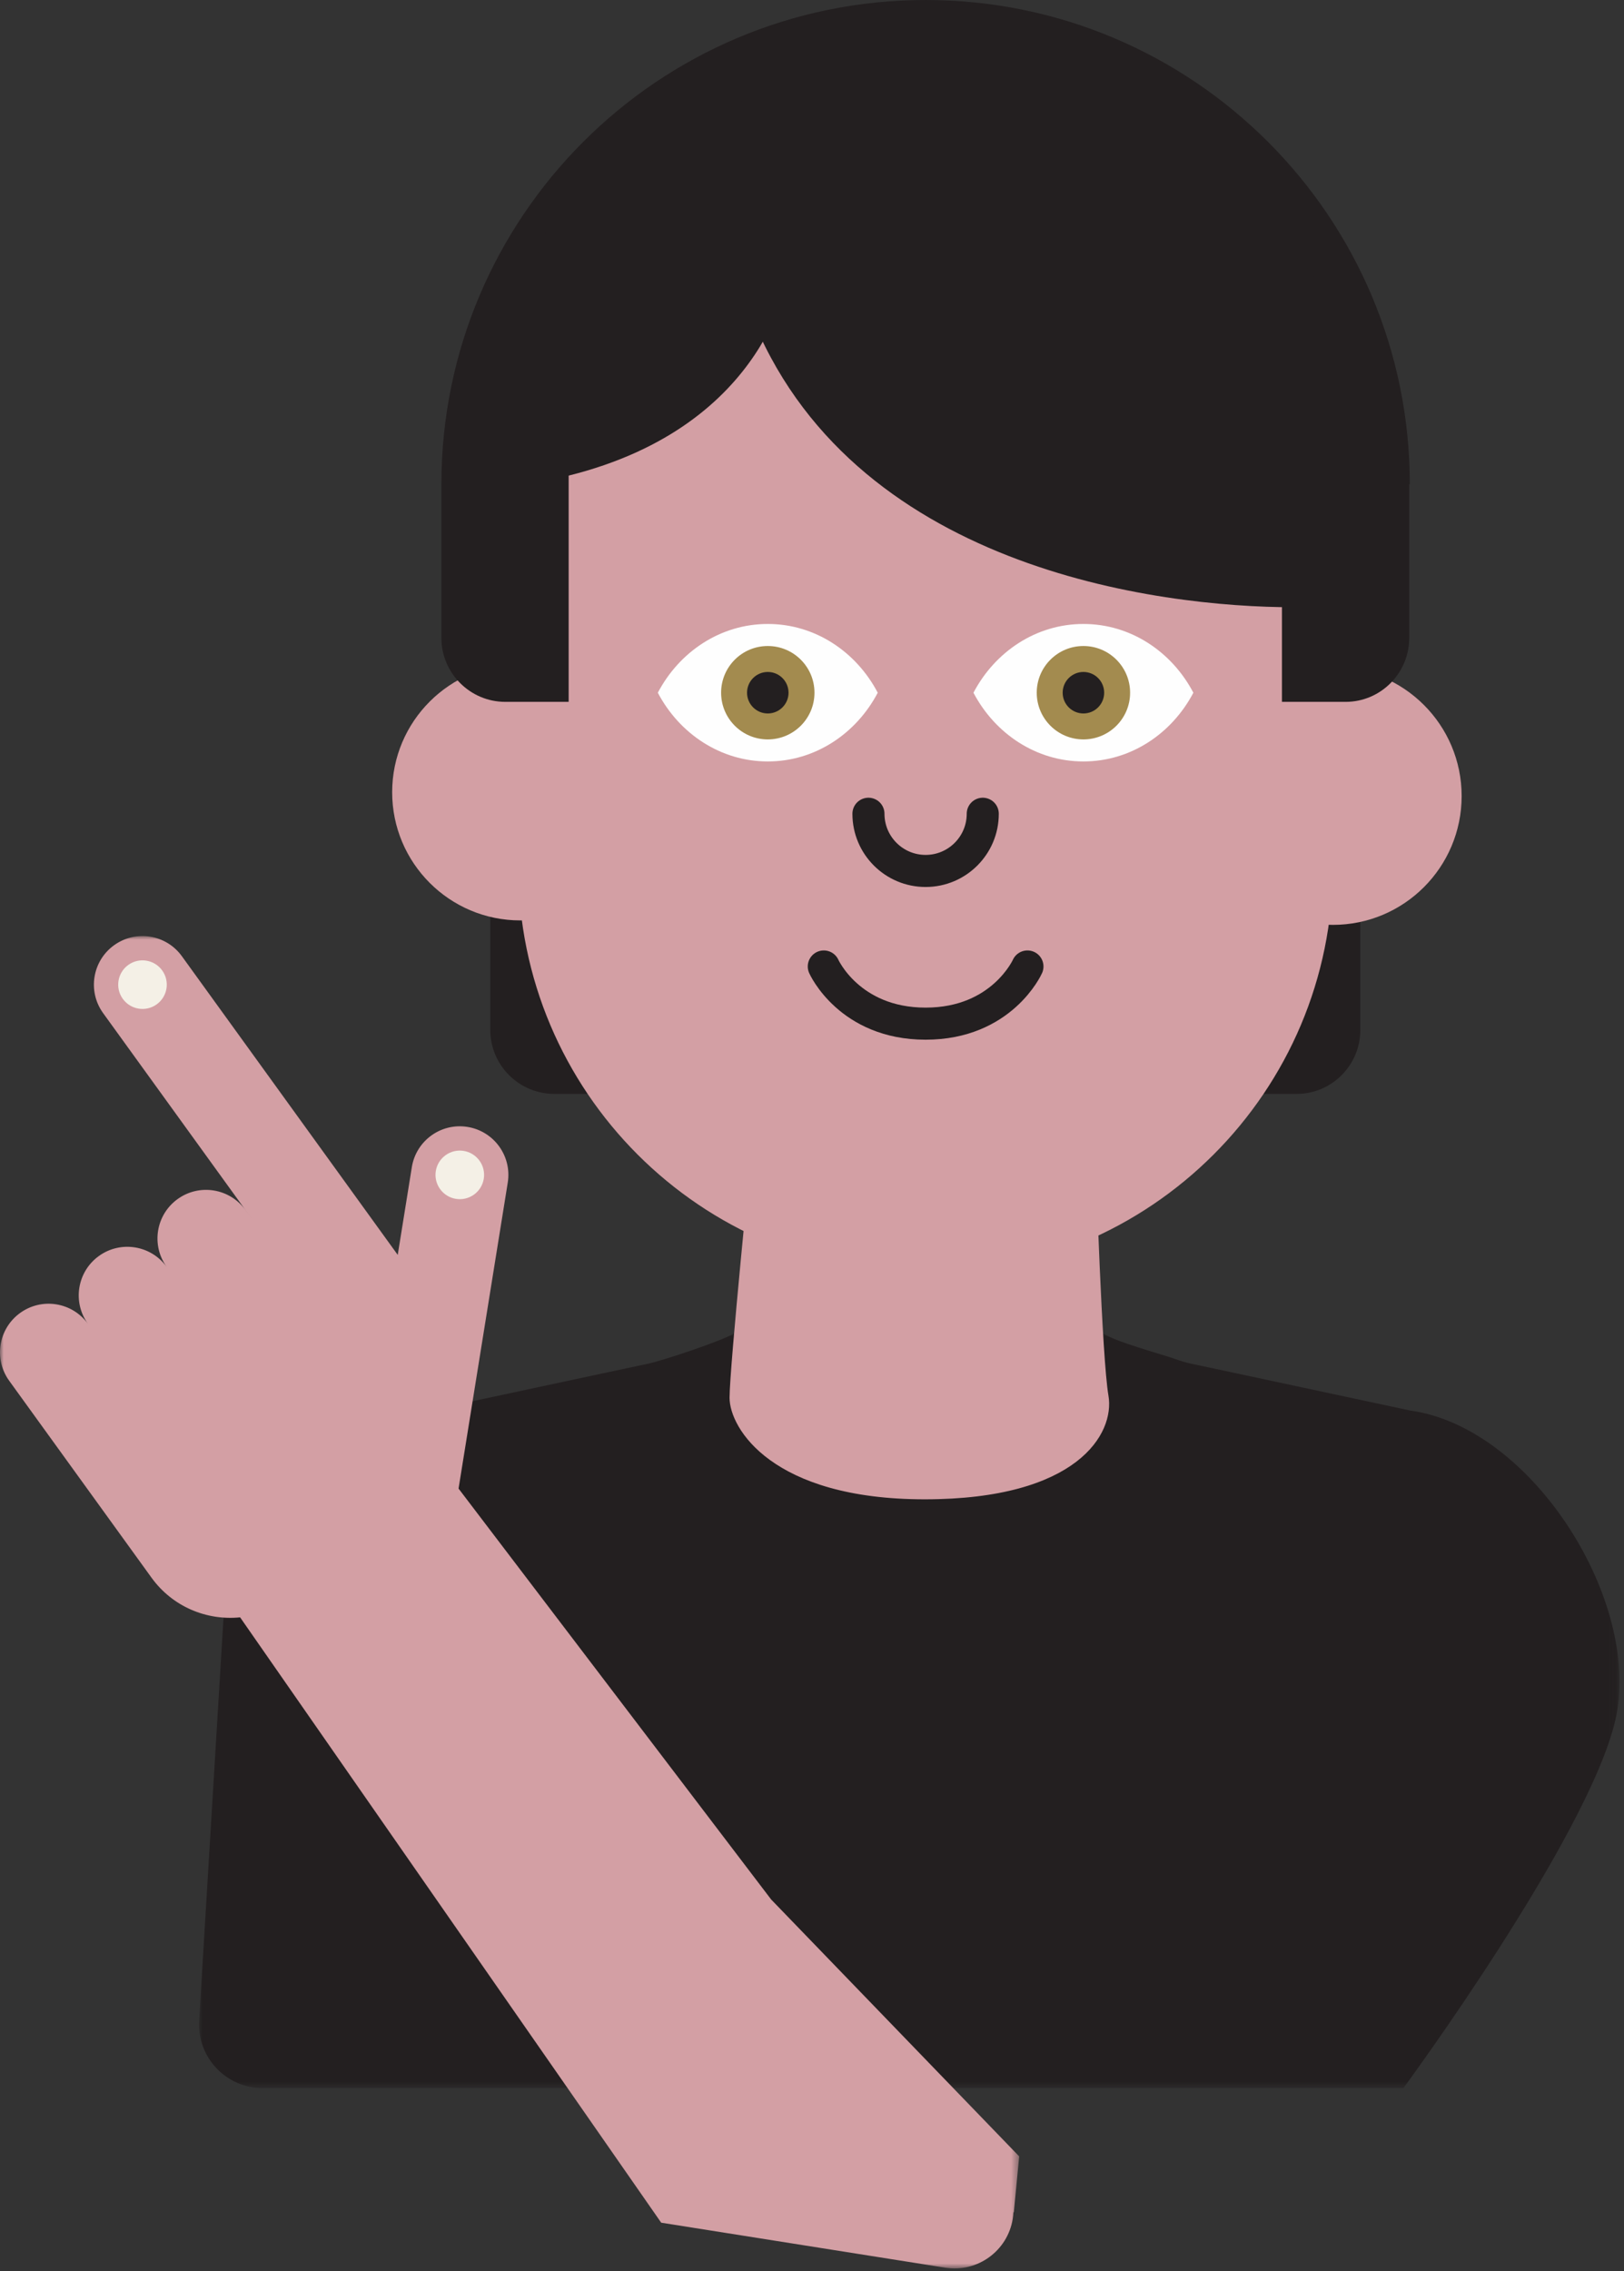
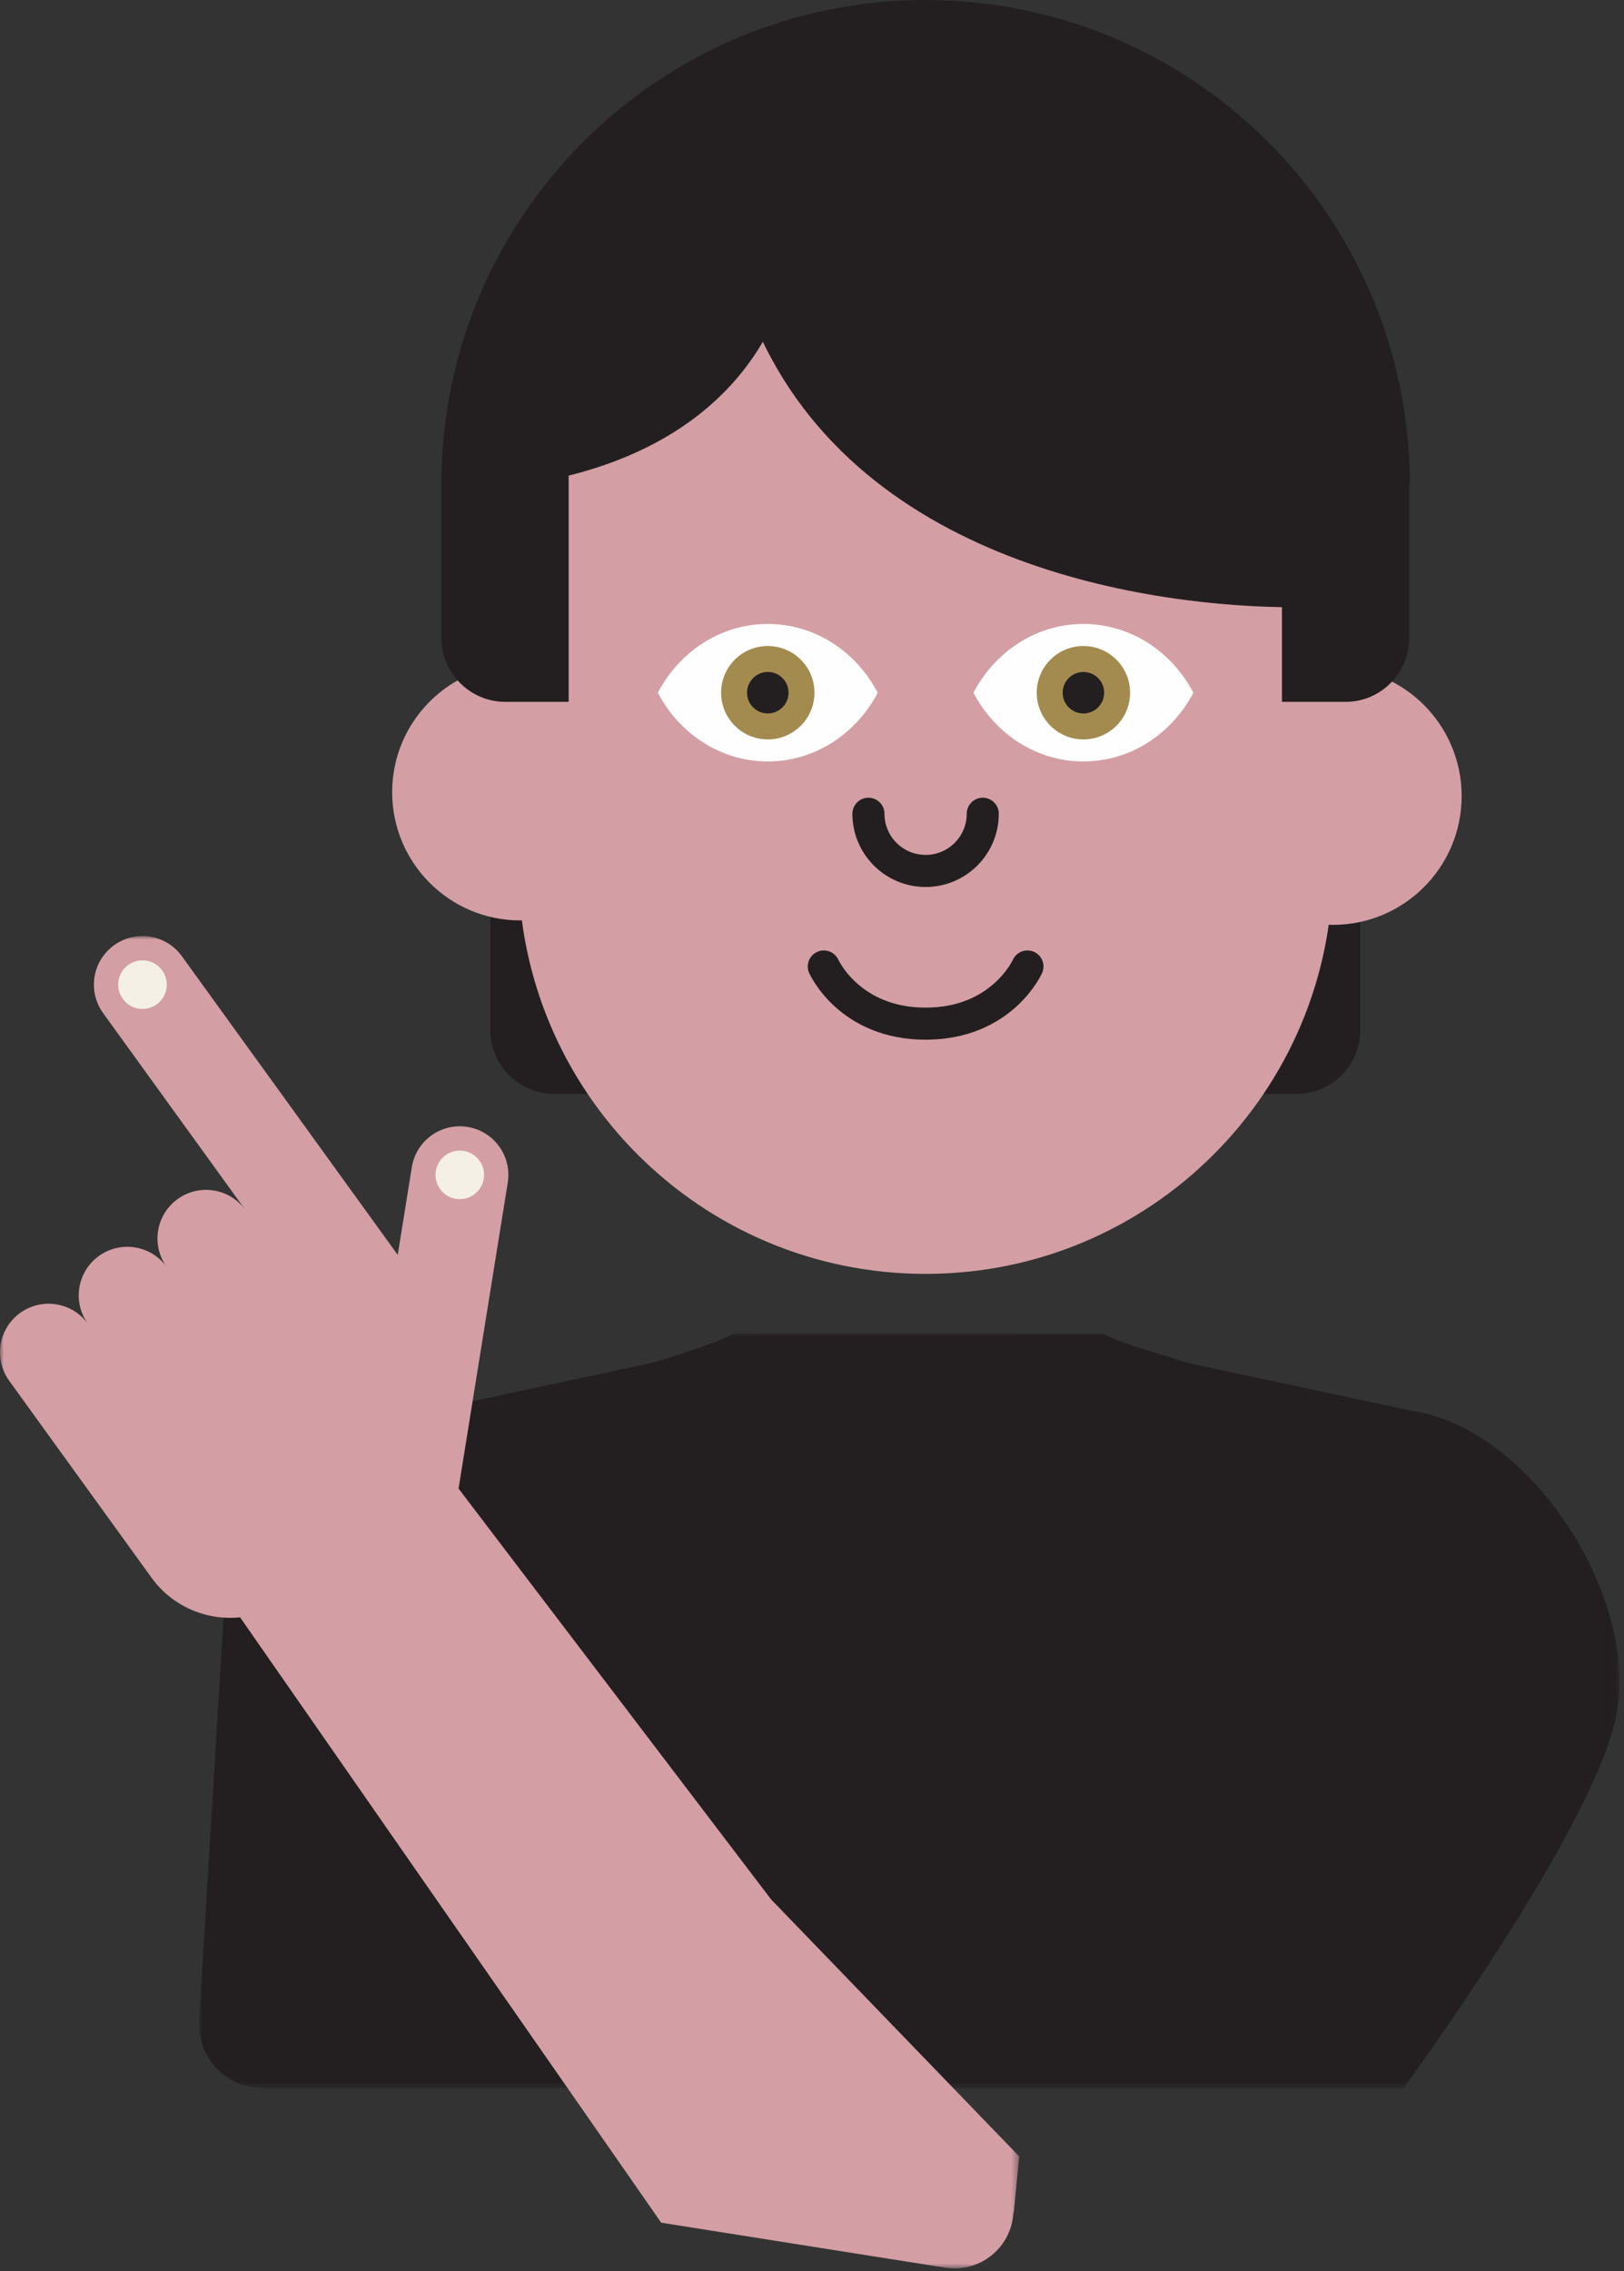
<svg xmlns="http://www.w3.org/2000/svg" xmlns:xlink="http://www.w3.org/1999/xlink" width="216px" height="302px" viewBox="0 0 216 302" version="1.1">
  <rect x="0" y="0" width="216" height="302" fill="#333333" stroke="none" />
  <title>Group 47</title>
  <defs>
    <polygon id="path-1" points="-7.10542736e-15 -2.84217094e-14 188.936 -2.84217094e-14 188.936 100.39 -7.10542736e-15 100.39" />
    <polygon id="path-3" points="0 0 135.559 0 135.559 177.164 0 177.164" />
  </defs>
  <g id="Design" stroke="none" stroke-width="1" fill="none" fill-rule="evenodd">
    <g id="Artboard" transform="translate(-76, -64)">
      <g id="Group-47" transform="translate(76, 64)">
        <path d="M180.929,116.529 L180.929,136.955 C180.929,141.629 177.141,145.452 172.465,145.452 L164.002,145.452 L164.002,106.912" id="Fill-1" fill="#231F20" />
        <path d="M82.138,100.222 L82.138,145.451 L73.707,145.451 C69.034,145.451 65.21,141.628 65.21,136.954 L65.21,116.528" id="Fill-3" fill="#231F20" />
        <path d="M52.16,105.341 C52.16,114.754 59.792,122.386 69.206,122.386 C78.62,122.386 86.251,114.754 86.251,105.341 C86.251,95.927 78.62,88.294 69.206,88.294 C59.792,88.294 52.16,95.927 52.16,105.341" id="Fill-5" fill="#D39FA4" />
        <path d="M160.149,105.85 C160.149,115.309 167.817,122.978 177.277,122.978 C186.737,122.978 194.406,115.309 194.406,105.85 C194.406,96.391 186.737,88.722 177.277,88.722 C167.817,88.722 160.149,96.391 160.149,105.85" id="Fill-7" fill="#D39FA4" />
        <path d="M187.512,64.403 C187.512,28.834 158.678,0 123.109,0 L123.109,0 C87.54,0 58.706,28.834 58.706,64.403" id="Fill-9" fill="#231F20" />
        <path d="M123.109,169.385 L123.109,169.385 C153.026,169.385 177.277,145.133 177.277,115.216 L177.277,71.882 C177.277,41.968 153.026,17.715 123.109,17.715 C93.193,17.715 68.941,41.968 68.941,71.882 L68.941,115.216 C68.941,145.133 93.193,169.385 123.109,169.385" id="Fill-11" fill="#D39FA4" />
        <path d="M115.507,108.204 C115.507,112.402 118.91,115.807 123.111,115.807 C127.309,115.807 130.712,112.402 130.712,108.204 M109.569,128.51 C109.569,128.51 112.957,136.113 123.111,136.113 C133.27,136.113 136.655,128.51 136.655,128.51" id="Stroke-13" stroke="#231F20" stroke-width="4.266" stroke-linecap="round" stroke-linejoin="round" />
        <path d="M104.928,36.239 C104.928,36.239 102.462,56.552 75.633,63.241 L65.658,66.222 L72.047,31.265 L108.328,6.878 L155.596,16.302 L175.244,37.257 L177.277,75.541" id="Fill-15" fill="#231F20" />
        <g id="Group-19" transform="translate(26.468, 177.268)">
          <mask id="mask-2" fill="white">
            <use xlink:href="#path-1" />
          </mask>
          <g id="Clip-18" />
          <path d="M3.324,36.758 C3.574,35.486 3.927,34.263 4.284,33.041 C5.844,27.975 8.505,23.124 12.192,19.043 C16.614,14.563 22.637,11.387 30.604,10.286 L55.345,4.991 L59.783,4.049 C61.643,3.651 69.642,1.014 71.171,0.02 L120.248,-2.84217094e-14 C121.536,1.048 128.264,2.859 129.867,3.445 C130.045,3.511 130.222,3.574 130.403,3.632 C130.547,3.68 130.691,3.728 130.84,3.772 C131.193,3.875 131.552,3.969 131.918,4.049 L136.345,4.991 L161.089,10.286 C177.439,12.541 192.025,35.894 188.369,51.498 C184.714,67.102 160.188,100.39 160.188,100.39 L8.488,100.39 C3.599,100.39 -0.279,96.27 0.016,91.391 L3.324,36.758 Z" fill="#231F20" mask="url(#mask-2)" />
        </g>
-         <path d="M145.764,155.242 C145.764,155.242 146.555,180.481 147.428,185.565 C148.3,190.647 143.278,199.36 122.99,199.36 C102.701,199.36 97.035,189.92 97.035,185.854 C97.035,181.788 99.99,152.598 99.99,152.598 L145.249,151.583 L145.764,155.242 Z" id="Fill-20" fill="#D39FA4" />
        <path d="M187.433,64.403 L187.433,84.829 C187.433,89.503 183.644,93.326 178.97,93.326 L170.505,93.326 L170.505,54.786" id="Fill-22" fill="#231F20" />
        <path d="M75.634,48.096 L75.634,93.325 L67.203,93.325 C62.53,93.325 58.706,89.502 58.706,84.828 L58.706,64.402" id="Fill-24" fill="#231F20" />
        <path d="M87.494,92.11 C90.361,97.561 95.839,101.249 102.119,101.249 C108.401,101.249 113.878,97.561 116.744,92.11 C113.878,86.655 108.405,82.966 102.119,82.966 C95.833,82.966 90.361,86.655 87.494,92.11" id="Fill-26" fill="#FEFEFE" />
        <path d="M95.911,92.107 C95.911,95.537 98.689,98.317 102.118,98.317 C105.549,98.317 108.329,95.537 108.329,92.107 C108.329,88.678 105.549,85.899 102.118,85.899 C98.689,85.899 95.911,88.678 95.911,92.107" id="Fill-28" fill="#A38B4F" />
        <path d="M99.36,92.108 C99.36,93.631 100.595,94.867 102.119,94.867 C103.643,94.867 104.879,93.631 104.879,92.108 C104.879,90.584 103.643,89.349 102.119,89.349 C100.595,89.349 99.36,90.584 99.36,92.108" id="Fill-30" fill="#231F20" />
        <path d="M129.474,92.11 C132.34,97.561 137.818,101.249 144.099,101.249 C150.38,101.249 155.858,97.561 158.724,92.11 C155.858,86.655 150.384,82.966 144.099,82.966 C137.813,82.966 132.34,86.655 129.474,92.11" id="Fill-32" fill="#FEFEFE" />
        <path d="M137.891,92.107 C137.891,95.537 140.669,98.317 144.099,98.317 C147.529,98.317 150.309,95.537 150.309,92.107 C150.309,88.678 147.529,85.899 144.099,85.899 C140.669,85.899 137.891,88.678 137.891,92.107" id="Fill-34" fill="#A38B4F" />
        <path d="M141.34,92.108 C141.34,93.631 142.576,94.867 144.099,94.867 C145.623,94.867 146.86,93.631 146.86,92.108 C146.86,90.584 145.623,89.349 144.099,89.349 C142.576,89.349 141.34,90.584 141.34,92.108" id="Fill-36" fill="#231F20" />
        <path d="M172.074,80.744 C154.006,80.744 112.902,75.565 99.724,41.442 L90.708,18.365 L147.693,24.318 L172.074,70.031 L172.074,80.744 Z" id="Fill-38" fill="#231F20" />
        <g id="Group-42" transform="translate(0, 124.464)">
          <mask id="mask-4" fill="white">
            <use xlink:href="#path-3" />
          </mask>
          <g id="Clip-41" />
          <path d="M52.899,42.394 L24.187,2.676 C22.096,-0.215 18.058,-0.865 15.167,1.225 C12.274,3.315 11.626,7.354 13.715,10.247 L33.543,37.671 L32.64,36.425 C30.55,33.534 26.512,32.884 23.621,34.974 C20.728,37.065 20.08,41.102 22.169,43.994 C20.078,41.103 16.04,40.456 13.148,42.545 C10.257,44.635 9.607,48.673 11.698,51.565 C9.606,48.674 5.568,48.024 2.676,50.116 C-0.215,52.206 -0.866,56.245 1.225,59.135 L5.011,64.373 L20.151,85.315 C22.952,89.189 27.501,91.039 31.936,90.589 L87.942,171.08 L125.716,177.064 C129.991,177.751 134.011,174.844 134.7,170.569 C134.746,170.284 134.772,169.999 134.788,169.717 L134.844,169.67 L135.559,162.266 L102.566,128.103 L60.991,73.468 L62.156,66.224 L67.534,32.783 C68.1,29.26 65.704,25.944 62.18,25.378 C58.658,24.811 55.342,27.208 54.776,30.73 L52.9,42.394" id="Fill-40" fill="#D39FA4" mask="url(#mask-4)" />
        </g>
        <path d="M21.57,129.032 C22.616,130.478 22.291,132.498 20.844,133.544 C19.398,134.589 17.379,134.264 16.334,132.817 C15.288,131.372 15.613,129.352 17.058,128.307 C18.505,127.261 20.524,127.587 21.57,129.032" id="Fill-43" fill="#F4F0E6" />
        <path d="M63.773,154.328 C64.819,155.774 64.494,157.793 63.047,158.838 C61.601,159.885 59.583,159.559 58.537,158.113 C57.491,156.666 57.815,154.648 59.263,153.603 C60.709,152.557 62.727,152.882 63.773,154.328" id="Fill-45" fill="#F4F0E6" />
      </g>
    </g>
  </g>
</svg>